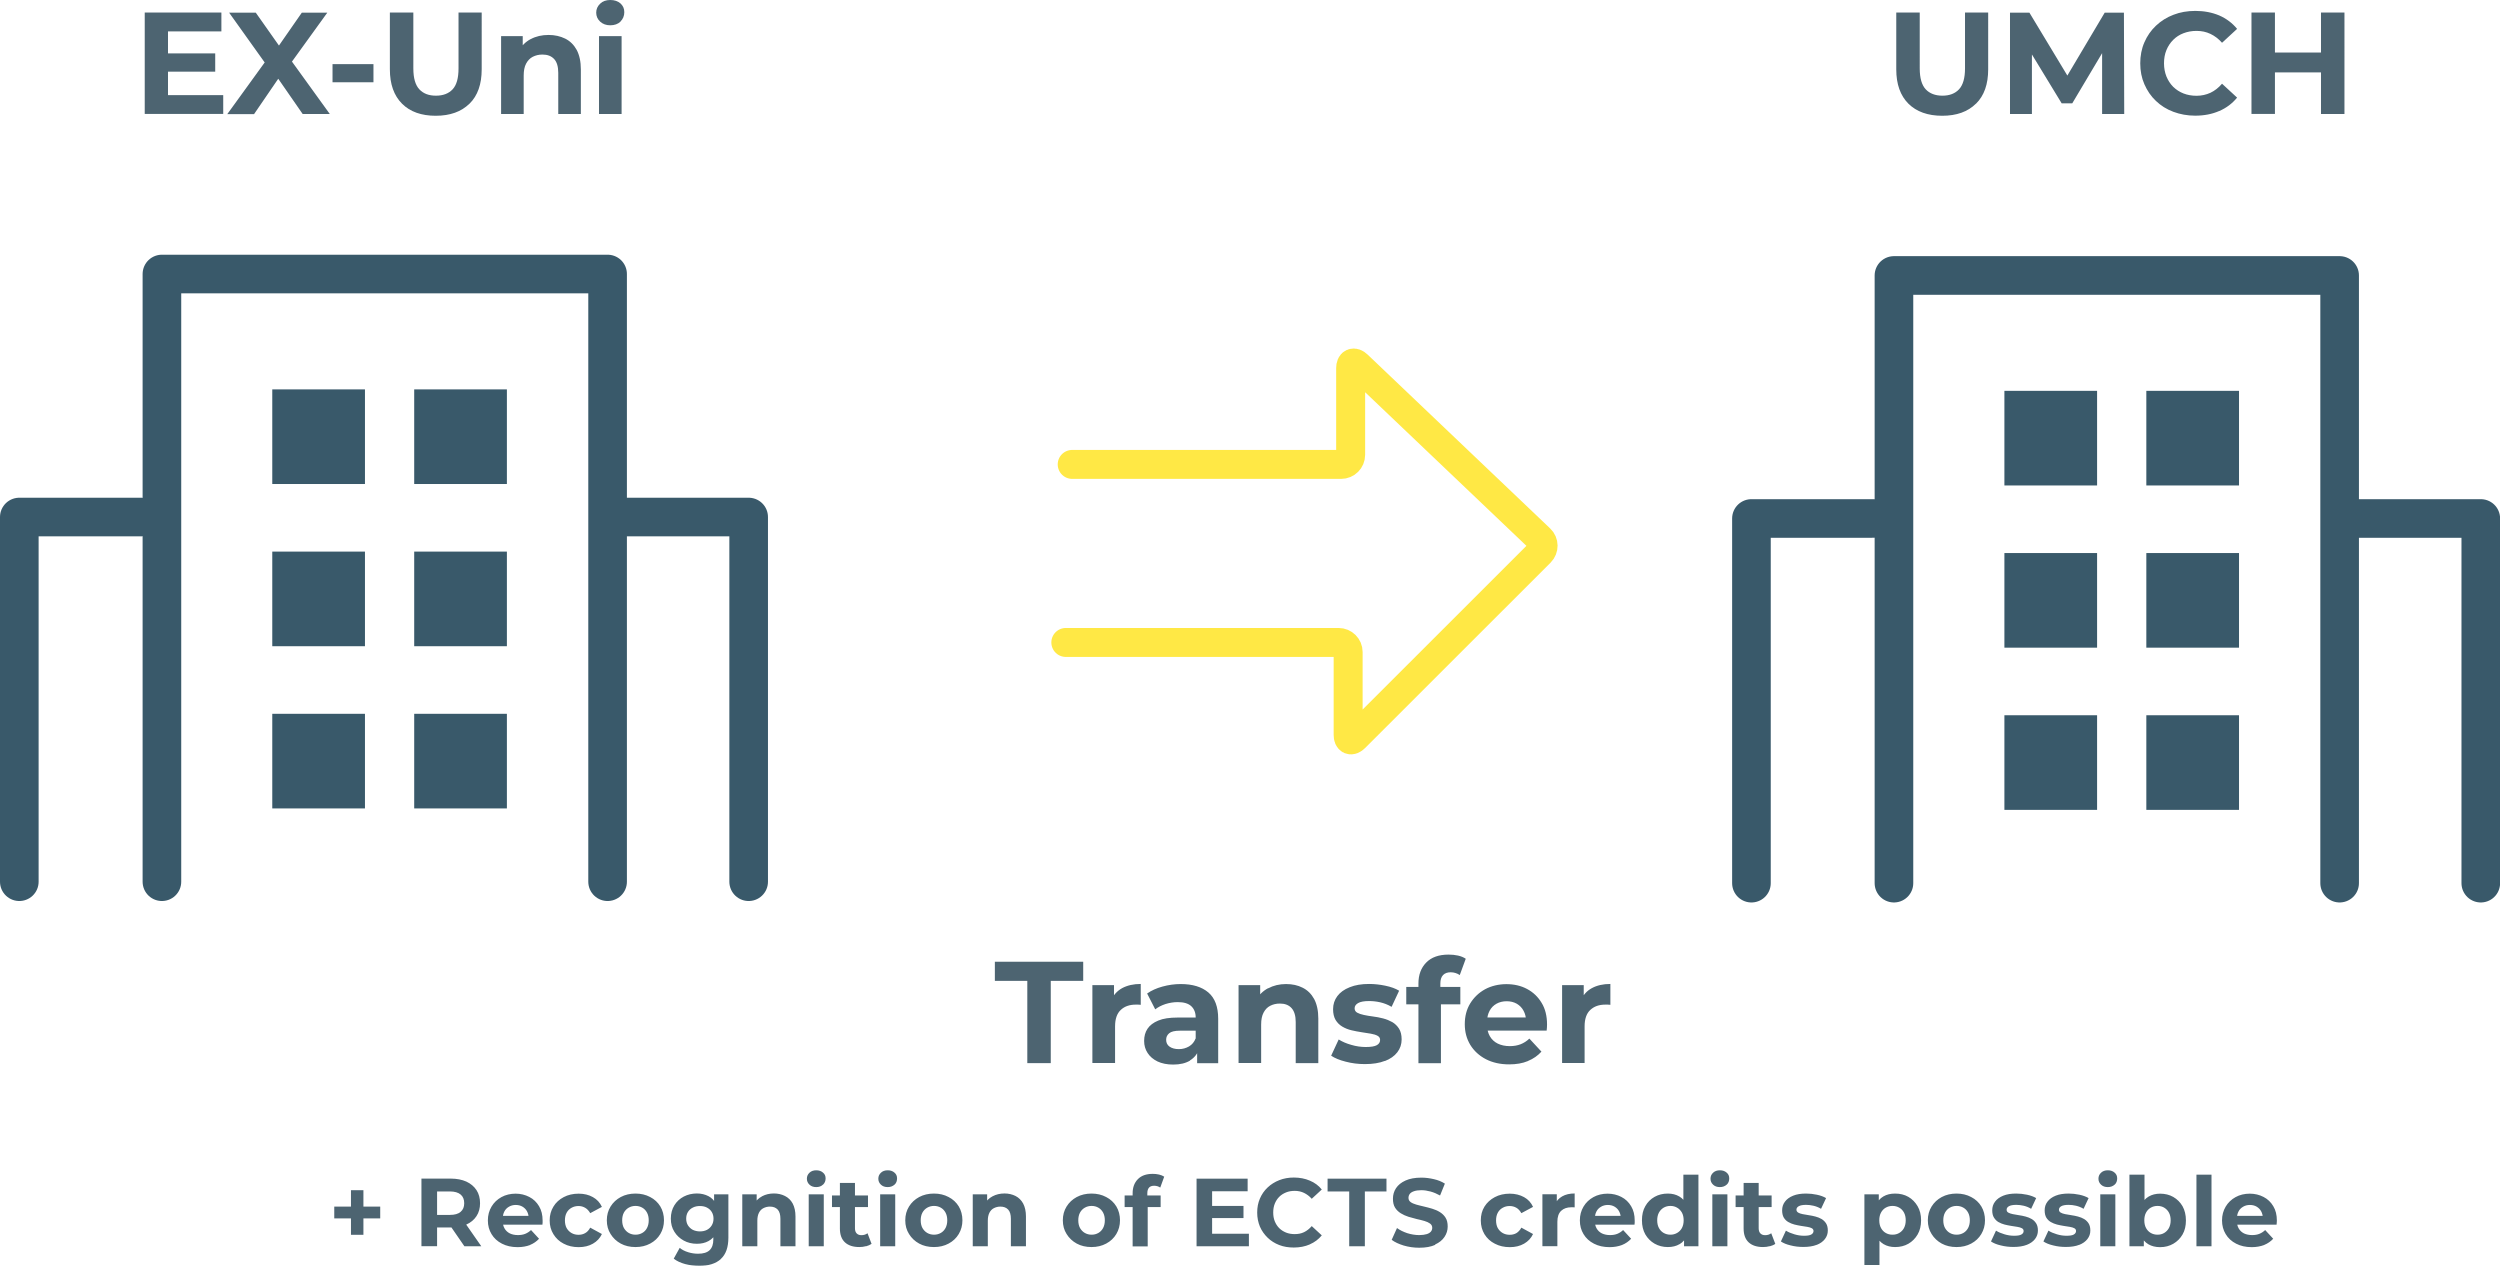
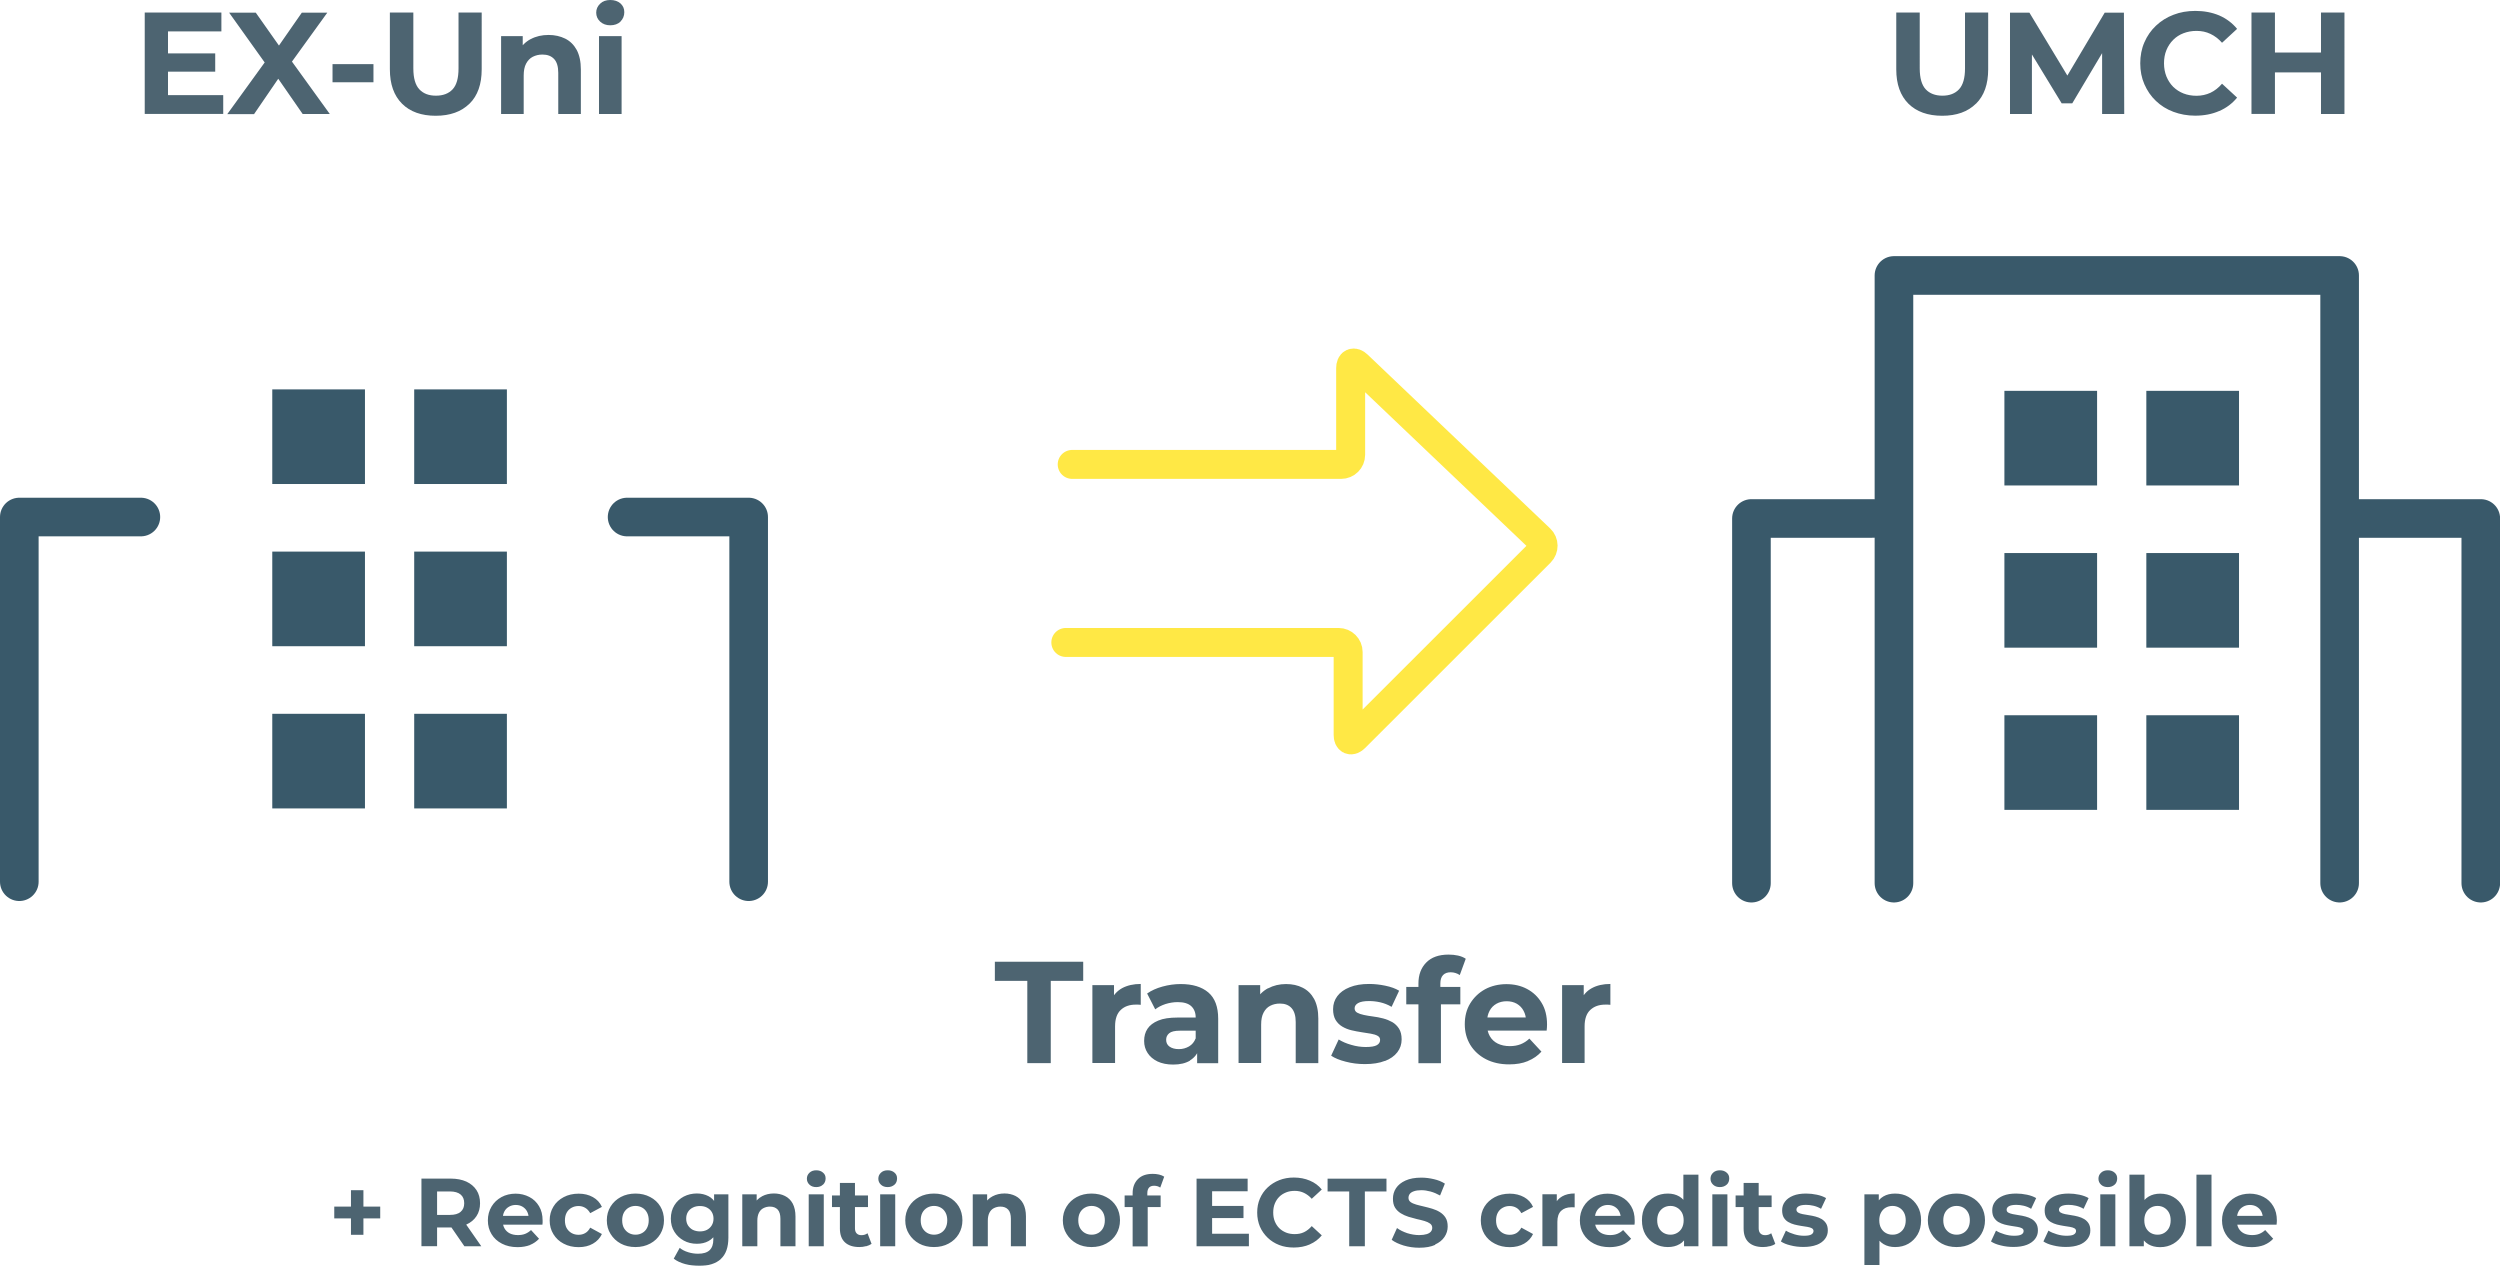
<svg xmlns="http://www.w3.org/2000/svg" id="Ebene_2" data-name="Ebene 2" viewBox="0 0 258.93 131.1">
  <defs>
    <style>
      .cls-1, .cls-2, .cls-3 {
        fill: none;
      }

      .cls-2 {
        stroke: #ffe845;
        stroke-width: 3px;
      }

      .cls-2, .cls-3 {
        stroke-linecap: round;
      }

      .cls-3 {
        stroke: #39596a;
        stroke-linejoin: round;
        stroke-width: 4px;
      }

      .cls-4 {
        clip-path: url(#clippath-1);
      }

      .cls-5 {
        clip-path: url(#clippath-3);
      }

      .cls-6 {
        clip-path: url(#clippath-4);
      }

      .cls-7 {
        clip-path: url(#clippath-2);
      }

      .cls-8 {
        clip-path: url(#clippath-7);
      }

      .cls-9 {
        clip-path: url(#clippath-6);
      }

      .cls-10 {
        clip-path: url(#clippath-8);
      }

      .cls-11 {
        clip-path: url(#clippath-5);
      }

      .cls-12 {
        fill: #39596a;
      }

      .cls-13 {
        fill: #113042;
      }

      .cls-14 {
        opacity: .75;
      }

      .cls-15 {
        clip-path: url(#clippath);
      }
    </style>
    <clipPath id="clippath">
      <rect class="cls-1" width="258.93" height="131.1" />
    </clipPath>
    <clipPath id="clippath-1">
      <rect class="cls-1" width="258.93" height="131.1" />
    </clipPath>
    <clipPath id="clippath-2">
      <rect class="cls-1" width="258.93" height="131.1" />
    </clipPath>
    <clipPath id="clippath-3">
      <rect class="cls-1" width="258.93" height="131.1" />
    </clipPath>
    <clipPath id="clippath-4">
      <rect class="cls-1" width="258.93" height="131.1" />
    </clipPath>
    <clipPath id="clippath-5">
      <rect class="cls-1" x="187.41" y="-6.88" width="64.41" height="19.86" />
    </clipPath>
    <clipPath id="clippath-6">
      <rect class="cls-1" x="6" y="-8" width="67.66" height="20.99" />
    </clipPath>
    <clipPath id="clippath-7">
      <rect class="cls-1" x="25.62" y="113.21" width="219.19" height="18.89" />
    </clipPath>
    <clipPath id="clippath-8">
      <rect class="cls-1" x="94.04" y="90.86" width="81.75" height="20.37" />
    </clipPath>
  </defs>
  <g id="Ebene_2-2" data-name="Ebene 2">
    <g class="cls-15">
      <g class="cls-4">
        <path class="cls-2" d="M111.05,48.1h27.85c.55,0,.99-.44.99-.99v-8.99c0-.55.32-.69.72-.31l18.91,18.01c.4.38.4,1,.02,1.39l-19.21,19.2c-.39.39-.7.26-.7-.29v-8.59c0-.55-.45-.99-.99-.99h-28.25" />
      </g>
-       <polyline class="cls-3" points="16.77 91.32 16.77 28.38 62.93 28.38 62.93 91.32" />
      <g class="cls-7">
        <path class="cls-3" d="M64.95,53.55h12.59v37.77M14.59,53.55H2v37.77" />
      </g>
      <rect class="cls-12" x="28.2" y="40.33" width="9.6" height="9.8" />
      <rect class="cls-12" x="42.9" y="40.33" width="9.6" height="9.8" />
      <rect class="cls-12" x="28.2" y="57.13" width="9.6" height="9.8" />
      <rect class="cls-12" x="42.9" y="57.13" width="9.6" height="9.8" />
      <rect class="cls-12" x="28.2" y="73.93" width="9.6" height="9.8" />
      <rect class="cls-12" x="42.9" y="73.93" width="9.6" height="9.8" />
      <polyline class="cls-3" points="196.16 91.47 196.16 28.53 242.32 28.53 242.32 91.47" />
      <g class="cls-5">
        <path class="cls-3" d="M244.35,53.7h12.59v37.77M193.99,53.7h-12.59v37.77" />
      </g>
      <rect class="cls-12" x="207.6" y="40.48" width="9.6" height="9.8" />
      <rect class="cls-12" x="222.3" y="40.48" width="9.6" height="9.8" />
      <rect class="cls-12" x="207.6" y="57.28" width="9.6" height="9.8" />
      <rect class="cls-12" x="222.3" y="57.28" width="9.6" height="9.8" />
      <rect class="cls-12" x="207.6" y="74.08" width="9.6" height="9.8" />
      <rect class="cls-12" x="222.3" y="74.08" width="9.6" height="9.8" />
      <g class="cls-6">
        <g class="cls-14">
          <g class="cls-11">
            <path class="cls-13" d="M240.57,5.44h-5.13v2.06h5.13v-2.06ZM235.62,1.3h-2.43v10.5h2.43V1.3ZM240.39,11.81h2.43V1.3h-2.43v10.5ZM229.85,11.5c.74-.32,1.35-.78,1.85-1.39l-1.56-1.44c-.36.42-.76.73-1.2.94-.44.2-.92.31-1.44.31-.49,0-.94-.08-1.35-.24-.41-.16-.76-.39-1.07-.69-.3-.3-.53-.66-.7-1.07-.16-.41-.25-.86-.25-1.36s.08-.96.25-1.37c.17-.41.4-.76.7-1.06.3-.3.65-.53,1.07-.69s.86-.24,1.35-.24c.52,0,1,.1,1.44.31.44.21.84.51,1.2.92l1.56-1.44c-.5-.61-1.12-1.07-1.85-1.39-.74-.31-1.56-.47-2.47-.47-.82,0-1.58.13-2.27.4-.69.26-1.29.64-1.81,1.13-.52.49-.92,1.07-1.2,1.72-.29.66-.43,1.39-.43,2.18s.14,1.51.43,2.17c.29.66.68,1.24,1.19,1.72.51.49,1.11.87,1.81,1.13.7.26,1.45.4,2.26.4.92,0,1.75-.16,2.48-.48M210.45,11.81v-7.01h-.51l3.59,5.9h1.1l3.51-5.9h-.42v7.01h2.29l-.03-10.5h-1.99l-4.4,7.41h1.07l-4.47-7.41h-2.01v10.5h2.28ZM204.66,10.74c.84-.83,1.26-2.01,1.26-3.56V1.3h-2.4v5.79c0,1-.21,1.72-.62,2.16-.41.44-.99.66-1.72.66s-1.32-.22-1.73-.66-.62-1.16-.62-2.16V1.3h-2.43v5.88c0,1.54.42,2.72,1.26,3.56.84.83,2.01,1.25,3.5,1.25s2.65-.42,3.49-1.25" />
          </g>
        </g>
        <g class="cls-14">
          <g class="cls-9">
            <path class="cls-13" d="M64.26,2.23c.26-.25.4-.58.4-.97s-.14-.67-.4-.91c-.27-.23-.62-.35-1.05-.35s-.78.12-1.05.38-.41.56-.41.93.14.68.41.93.62.38,1.05.38.79-.13,1.06-.38M64.38,3.74h-2.34v8.07h2.34V3.74ZM54.96,4.05c-.54.29-.96.71-1.24,1.25l.42.67v-2.23h-2.24v8.07h2.34v-3.99c0-.5.08-.91.25-1.23s.4-.56.69-.71c.3-.15.63-.23,1-.23.52,0,.92.15,1.21.46s.43.79.43,1.44v4.26h2.34v-4.62c0-.82-.15-1.49-.43-2.02-.29-.53-.69-.92-1.19-1.17-.51-.25-1.08-.38-1.72-.38-.69,0-1.31.14-1.85.43M48.63,10.74c.84-.83,1.26-2.01,1.26-3.56V1.3h-2.4v5.79c0,1-.2,1.72-.61,2.16s-.99.66-1.73.66-1.31-.22-1.72-.66-.62-1.16-.62-2.16V1.3h-2.43v5.88c0,1.54.42,2.72,1.26,3.56s2.01,1.25,3.49,1.25,2.65-.42,3.49-1.25M38.68,6.64h-4.24v1.88h4.24v-1.88ZM26.32,11.81l3.05-4.46h-1.11l3.09,4.46h2.81l-4.55-6.3v1.74l4.29-5.94h-2.64l-2.94,4.23h1.15s-2.98-4.23-2.98-4.23h-2.76l4.32,6.05v-1.77l-4.51,6.23h2.79ZM17.41,3.25h5.52v-1.95h-7.94v10.5h8.13v-1.95h-5.72V3.25ZM17.23,7.42h5.06v-1.89h-5.06v1.89Z" />
          </g>
        </g>
        <g class="cls-14">
          <g class="cls-8">
            <path class="cls-13" d="M234.51,128.94c.37-.15.68-.37.93-.64l-.83-.9c-.18.17-.38.3-.6.39-.22.09-.47.13-.75.13-.32,0-.6-.06-.84-.17-.24-.12-.42-.29-.55-.51-.13-.22-.19-.48-.19-.78v-.24c0-.29.06-.54.17-.75.11-.21.27-.37.48-.49.2-.12.44-.18.7-.18s.5.06.7.18c.2.12.36.28.47.49.11.21.17.45.17.73l.6-.27h-3.55v.91h4.37c0-.07.01-.14.02-.22,0-.08.01-.14.01-.2,0-.58-.12-1.08-.37-1.49-.25-.42-.58-.74-1.01-.96-.42-.22-.9-.34-1.43-.34s-1.04.12-1.47.36c-.43.24-.77.56-1.02.98s-.38.89-.38,1.43.13,1.01.38,1.42c.25.42.61.75,1.08.99.46.24,1,.36,1.61.36.49,0,.92-.08,1.29-.22M229.05,121.66h-1.56v7.42h1.56v-7.42ZM222.76,127.7c-.21-.12-.37-.29-.49-.51s-.18-.49-.18-.8.06-.58.18-.8c.12-.22.28-.39.49-.51.21-.12.44-.18.7-.18s.49.06.69.18c.2.12.37.29.49.51.12.22.18.49.18.8s-.06.57-.18.8c-.12.22-.29.39-.49.51-.2.12-.43.18-.69.18s-.49-.06-.7-.18M222.04,129.08v-1.1l-.03-1.6.1-1.59v-3.13h-1.56v7.42h1.49ZM225.09,128.82c.4-.23.72-.55.96-.96.24-.41.35-.9.35-1.46s-.12-1.06-.35-1.47c-.24-.41-.56-.73-.96-.96-.4-.23-.86-.34-1.36-.34-.45,0-.85.1-1.19.3-.34.2-.6.5-.79.91s-.29.93-.29,1.56.09,1.14.27,1.56c.18.41.44.71.78.91s.75.3,1.22.3c.51,0,.96-.12,1.36-.35M219.02,122.7c.18-.17.26-.39.26-.65s-.09-.45-.27-.6c-.18-.16-.41-.24-.7-.24s-.52.08-.7.25c-.18.17-.27.37-.27.62s.09.45.27.62c.18.17.41.25.7.25s.53-.09.71-.26M219.09,123.7h-1.56v5.38h1.56v-5.38ZM215.34,128.94c.38-.15.66-.35.86-.61.2-.26.3-.55.3-.88,0-.31-.06-.55-.18-.74-.12-.19-.28-.34-.46-.45-.19-.11-.4-.2-.64-.26-.23-.06-.46-.11-.69-.14-.23-.03-.44-.07-.64-.11-.19-.04-.35-.09-.46-.16-.12-.07-.18-.17-.18-.3,0-.15.08-.27.24-.36s.41-.14.76-.14c.25,0,.5.03.76.09.26.06.53.16.79.32l.52-1.11c-.25-.15-.57-.27-.95-.35-.38-.08-.75-.12-1.12-.12-.52,0-.97.07-1.34.22-.37.15-.66.36-.85.62-.2.26-.29.56-.29.9,0,.31.06.56.17.75.12.19.27.35.47.46.19.11.41.2.64.26.23.06.46.1.69.14.23.03.44.07.64.1.19.03.35.08.46.14.12.06.18.16.18.29,0,.15-.08.27-.23.36s-.4.13-.76.13c-.33,0-.66-.05-.99-.15-.34-.1-.63-.22-.88-.38l-.52,1.12c.25.17.58.31,1.01.41.42.11.86.16,1.32.16.54,0,1-.07,1.38-.22M209.9,128.94c.38-.15.67-.35.87-.61.2-.26.3-.55.3-.88,0-.31-.06-.55-.18-.74s-.27-.34-.46-.45c-.19-.11-.4-.2-.64-.26-.23-.06-.46-.11-.69-.14-.23-.03-.44-.07-.63-.11-.19-.04-.35-.09-.47-.16-.12-.07-.17-.17-.17-.3,0-.15.08-.27.24-.36s.41-.14.76-.14c.25,0,.5.03.76.09.26.06.52.16.78.32l.52-1.11c-.25-.15-.57-.27-.95-.35s-.75-.12-1.12-.12c-.52,0-.97.07-1.34.22-.37.15-.66.36-.85.62-.2.26-.29.56-.29.9,0,.31.06.56.18.75.12.19.27.35.46.46.19.11.41.2.64.26.23.06.46.1.69.14.23.03.44.07.64.1.19.03.35.08.46.14.12.06.18.16.18.29,0,.15-.07.27-.23.36-.15.09-.4.13-.76.13-.33,0-.66-.05-.99-.15-.34-.1-.63-.22-.88-.38l-.52,1.12c.25.17.58.31,1.01.41.42.11.87.16,1.32.16.54,0,1-.07,1.38-.22M201.95,127.7c-.21-.12-.37-.29-.5-.51-.12-.22-.18-.49-.18-.8s.06-.58.18-.8c.12-.22.29-.39.5-.51.21-.12.44-.18.7-.18s.49.06.7.18c.21.12.37.29.49.51.12.22.18.49.18.8s-.06.57-.18.8c-.12.22-.28.39-.49.51-.21.12-.44.18-.7.18s-.49-.06-.7-.18M204.16,128.8c.45-.24.8-.57,1.05-.99.25-.42.38-.89.38-1.42s-.13-1.03-.38-1.44c-.25-.41-.6-.74-1.05-.97-.45-.24-.95-.36-1.52-.36s-1.08.12-1.53.36c-.44.24-.79.56-1.05.98-.26.42-.39.89-.39,1.43s.13,1.01.39,1.42c.26.42.61.75,1.05.99.44.24.95.36,1.53.36s1.07-.12,1.52-.36M195.31,127.7c-.21-.12-.37-.29-.49-.51-.12-.22-.18-.49-.18-.8s.06-.58.18-.8c.12-.22.28-.39.49-.51s.44-.18.7-.18.49.06.7.18.37.29.49.51c.12.22.18.49.18.8s-.06.57-.18.8-.29.39-.49.51c-.2.12-.43.18-.7.18s-.49-.06-.7-.18M194.66,131.02v-3.03l-.1-1.59.03-1.6v-1.1h-1.49v7.32h1.56ZM197.65,128.82c.4-.23.72-.55.96-.96s.36-.9.36-1.47-.12-1.05-.36-1.46-.56-.74-.96-.97c-.4-.23-.86-.34-1.37-.34-.47,0-.88.1-1.22.3-.34.2-.6.5-.78.91-.18.41-.27.93-.27,1.56s.1,1.14.29,1.56.46.71.79.91c.34.2.74.3,1.19.3.51,0,.96-.11,1.37-.34M188.15,128.94c.38-.15.66-.35.86-.61.2-.26.3-.55.3-.88,0-.31-.06-.55-.18-.74-.12-.19-.28-.34-.46-.45-.19-.11-.4-.2-.64-.26s-.46-.11-.69-.14c-.23-.03-.44-.07-.64-.11-.19-.04-.35-.09-.46-.16s-.18-.17-.18-.3c0-.15.08-.27.24-.36s.41-.14.76-.14c.25,0,.5.03.76.09.26.06.53.16.79.32l.52-1.11c-.25-.15-.57-.27-.95-.35-.38-.08-.75-.12-1.12-.12-.52,0-.97.07-1.34.22s-.66.36-.85.62c-.2.26-.29.56-.29.9,0,.31.06.56.17.75.12.19.27.35.47.46.19.11.41.2.64.26.23.06.46.1.69.14s.44.07.64.1c.19.03.35.08.46.14s.18.16.18.29c0,.15-.08.27-.23.36s-.4.13-.76.13c-.33,0-.66-.05-.99-.15-.34-.1-.63-.22-.88-.38l-.52,1.12c.25.17.58.31,1.01.41.42.11.86.16,1.32.16.54,0,1-.07,1.38-.22M183.49,123.82h-3.73v1.2h3.73v-1.2ZM183.3,129.08c.22-.06.42-.14.57-.25l-.42-1.1c-.17.13-.38.2-.63.2-.21,0-.37-.06-.49-.18s-.18-.3-.18-.53v-4.7h-1.56v4.72c0,.64.18,1.12.53,1.44.35.32.85.48,1.48.48.24,0,.47-.03.69-.09M178.84,122.7c.18-.17.26-.39.26-.65s-.09-.45-.27-.6c-.18-.16-.41-.24-.7-.24s-.52.08-.7.25c-.18.17-.27.37-.27.62s.09.45.27.62c.18.17.41.25.7.25s.53-.09.71-.26M178.91,123.7h-1.56v5.38h1.56v-5.38ZM175.91,129.08v-7.42h-1.56v3.13l.1,1.59-.03,1.6v1.1h1.49ZM172.31,127.7c-.21-.12-.37-.29-.49-.51-.12-.22-.18-.49-.18-.8s.06-.58.18-.8c.12-.22.29-.39.49-.51.21-.12.44-.18.7-.18s.48.06.69.18c.21.12.37.29.5.51.12.22.18.49.18.8s-.06.57-.18.8c-.12.22-.29.39-.5.51-.21.12-.44.18-.69.18s-.49-.06-.7-.18M173.96,128.86c.34-.2.6-.5.77-.91.18-.41.27-.93.27-1.56s-.09-1.15-.28-1.56c-.19-.41-.45-.71-.79-.91-.34-.2-.74-.3-1.19-.3-.51,0-.96.11-1.37.34-.41.23-.73.55-.96.96-.24.41-.35.9-.35,1.47s.12,1.05.35,1.46c.24.41.56.73.96.96.41.23.86.35,1.37.35.47,0,.88-.1,1.21-.3M168.01,128.94c.37-.15.68-.37.93-.64l-.83-.9c-.18.17-.38.3-.6.39-.22.09-.47.13-.75.13-.32,0-.6-.06-.84-.17-.24-.12-.42-.29-.55-.51-.13-.22-.19-.48-.19-.78v-.24c0-.29.06-.54.17-.75.11-.21.27-.37.48-.49.2-.12.44-.18.7-.18s.5.06.7.18c.2.12.36.28.47.49.11.21.17.45.17.73l.6-.27h-3.55v.91h4.37c0-.07.01-.14.02-.22,0-.08,0-.14,0-.2,0-.58-.12-1.08-.37-1.49-.25-.42-.58-.74-1.01-.96-.42-.22-.9-.34-1.43-.34s-1.04.12-1.47.36c-.43.24-.77.56-1.02.98s-.38.89-.38,1.43.13,1.01.38,1.42c.25.42.61.75,1.08.99.46.24,1,.36,1.61.36.49,0,.92-.08,1.29-.22M161.3,129.08v-2.54c0-.51.13-.89.4-1.14.26-.24.61-.36,1.04-.36.06,0,.12,0,.17,0,.05,0,.11,0,.18.01v-1.44c-.51,0-.94.1-1.29.3-.35.2-.61.49-.77.86l.21.44v-1.52h-1.49v5.38h1.56ZM157.85,128.81c.42-.24.73-.57.93-1l-1.21-.66c-.14.26-.32.45-.52.57-.21.12-.44.17-.69.17-.27,0-.51-.06-.72-.18-.21-.12-.38-.29-.51-.51-.12-.22-.18-.49-.18-.8s.06-.58.18-.8c.12-.22.29-.39.51-.51.21-.12.45-.18.72-.18.25,0,.48.06.69.18.21.12.38.31.52.56l1.21-.65c-.2-.44-.51-.78-.93-1.01s-.91-.36-1.48-.36-1.1.12-1.55.36c-.45.24-.81.56-1.07.98-.26.42-.38.89-.38,1.43s.13,1.01.38,1.43c.26.42.61.75,1.07.98.45.24.97.36,1.55.36s1.06-.12,1.48-.36M148.63,128.9c.44-.2.76-.46.98-.79.22-.33.33-.69.33-1.08,0-.37-.07-.67-.22-.91-.15-.24-.35-.43-.59-.58-.24-.15-.5-.26-.79-.35-.29-.09-.58-.16-.87-.23-.29-.07-.56-.13-.79-.2-.24-.07-.43-.15-.58-.26-.15-.11-.22-.26-.22-.43,0-.15.04-.29.13-.41.09-.12.23-.21.43-.28s.46-.11.77-.11.63.05.96.14c.33.09.65.23.98.41l.5-1.23c-.33-.21-.7-.36-1.13-.46-.43-.1-.86-.16-1.3-.16-.66,0-1.21.1-1.65.3-.44.2-.76.46-.98.79-.22.33-.32.7-.32,1.1,0,.37.07.68.22.92.15.24.35.43.59.58s.51.27.79.36c.29.09.58.17.87.24.29.06.56.13.8.2.24.07.43.16.58.27.15.11.22.26.22.44,0,.15-.05.28-.14.39-.09.11-.24.2-.43.26-.2.06-.46.1-.77.1-.42,0-.84-.07-1.25-.2-.41-.14-.76-.31-1.06-.53l-.55,1.22c.31.24.73.43,1.24.59.51.15,1.05.23,1.61.23.67,0,1.22-.1,1.66-.3M141.36,129.08v-5.68h2.24v-1.32h-6.1v1.32h2.24v5.68h1.62ZM135.66,128.88c.49-.21.9-.52,1.24-.93l-1.04-.96c-.24.28-.51.49-.8.63-.29.14-.61.2-.96.2-.33,0-.63-.05-.9-.16-.27-.11-.51-.26-.71-.46-.2-.2-.35-.44-.46-.71-.11-.27-.16-.58-.16-.91s.05-.64.16-.91c.11-.27.26-.51.46-.71.2-.2.44-.35.71-.46s.57-.16.9-.16c.35,0,.67.07.96.21.29.14.56.34.8.61l1.04-.96c-.33-.41-.74-.71-1.24-.92-.49-.21-1.04-.32-1.65-.32-.55,0-1.05.09-1.51.27-.46.18-.86.43-1.21.76s-.61.71-.8,1.15c-.19.44-.28.92-.28,1.45s.1,1.01.28,1.45c.19.44.46.82.8,1.15.34.33.74.58,1.2.76.46.18.97.26,1.51.26.61,0,1.17-.11,1.65-.32M125.54,123.38h3.68v-1.3h-5.29v7h5.42v-1.3h-3.81v-4.4ZM125.42,126.16h3.37v-1.26h-3.37v1.26ZM120.21,123.82h-3.73v1.2h3.73v-1.2ZM118.87,129.08v-4.32l-.04-.67v-.5c0-.26.06-.45.18-.59.12-.13.3-.19.53-.19.12,0,.23.02.34.05.11.03.2.08.29.14l.41-1.13c-.15-.1-.33-.17-.54-.22s-.43-.07-.65-.07c-.67,0-1.18.18-1.54.55s-.54.85-.54,1.46v5.5h1.56ZM112.36,127.7c-.21-.12-.37-.29-.5-.51-.12-.22-.18-.49-.18-.8s.06-.58.18-.8c.12-.22.29-.39.5-.51.21-.12.44-.18.7-.18s.49.06.7.18c.21.12.37.29.49.51.12.22.18.49.18.8s-.06.57-.18.8c-.12.22-.28.39-.49.51-.21.12-.44.18-.7.18s-.49-.06-.7-.18M114.57,128.8c.45-.24.8-.57,1.05-.99.25-.42.38-.89.38-1.42s-.13-1.03-.38-1.44c-.25-.41-.6-.74-1.05-.97-.45-.24-.95-.36-1.52-.36s-1.08.12-1.53.36c-.44.24-.79.56-1.05.98-.26.42-.39.89-.39,1.43s.13,1.01.39,1.42c.26.42.61.75,1.05.99.44.24.95.36,1.53.36s1.07-.12,1.52-.36M102.79,123.91c-.36.19-.64.47-.83.83l.28.45v-1.49h-1.49v5.38h1.56v-2.66c0-.33.06-.61.17-.82.11-.21.26-.37.46-.47.2-.1.42-.16.67-.16.35,0,.61.1.81.31.19.21.28.53.28.96v2.84h1.56v-3.08c0-.55-.1-.99-.29-1.35-.19-.35-.46-.61-.79-.78-.34-.17-.72-.26-1.14-.26-.46,0-.87.1-1.23.29M96.04,127.7c-.21-.12-.37-.29-.5-.51-.12-.22-.18-.49-.18-.8s.06-.58.18-.8c.12-.22.29-.39.5-.51.21-.12.44-.18.7-.18s.49.06.7.18c.21.12.37.29.49.51.12.22.18.49.18.8s-.06.57-.18.8c-.12.22-.28.39-.49.51-.21.12-.44.18-.7.18s-.49-.06-.7-.18M98.25,128.8c.45-.24.8-.57,1.05-.99.25-.42.38-.89.38-1.42s-.13-1.03-.38-1.44c-.25-.41-.6-.74-1.05-.97-.45-.24-.95-.36-1.52-.36s-1.08.12-1.53.36c-.44.24-.79.56-1.05.98-.26.42-.39.89-.39,1.43s.13,1.01.39,1.42c.26.42.61.75,1.05.99.44.24.95.36,1.53.36s1.07-.12,1.52-.36M92.65,122.7c.18-.17.26-.39.26-.65s-.09-.45-.27-.6c-.18-.16-.41-.24-.7-.24s-.52.08-.7.25c-.18.17-.27.37-.27.62s.09.45.27.62c.18.17.41.25.7.25s.53-.09.71-.26M92.72,123.7h-1.56v5.38h1.56v-5.38ZM89.9,123.82h-3.73v1.2h3.73v-1.2ZM89.7,129.08c.22-.06.41-.14.57-.25l-.42-1.1c-.17.13-.38.2-.63.2-.21,0-.37-.06-.49-.18s-.18-.3-.18-.53v-4.7h-1.56v4.72c0,.64.18,1.12.53,1.44.35.32.85.48,1.48.48.24,0,.47-.03.69-.09M85.24,122.7c.18-.17.27-.39.27-.65s-.09-.45-.27-.6c-.18-.16-.41-.24-.7-.24s-.52.08-.7.25c-.18.17-.27.37-.27.62s.09.45.27.62c.18.17.41.25.7.25s.53-.09.7-.26M85.32,123.7h-1.56v5.38h1.56v-5.38ZM78.92,123.91c-.36.19-.64.47-.83.83l.28.45v-1.49h-1.49v5.38h1.56v-2.66c0-.33.06-.61.17-.82s.26-.37.46-.47c.2-.1.42-.16.67-.16.35,0,.61.1.81.31.19.21.28.53.28.96v2.84h1.56v-3.08c0-.55-.1-.99-.29-1.35-.19-.35-.46-.61-.8-.78-.34-.17-.72-.26-1.14-.26-.46,0-.87.1-1.23.29M71.76,127.38c-.21-.11-.38-.27-.51-.47-.12-.2-.18-.43-.18-.69s.06-.5.18-.69c.12-.2.29-.35.51-.46.21-.11.46-.16.73-.16s.52.05.73.16c.21.11.38.26.5.46.12.2.18.43.18.69s-.06.49-.18.69c-.12.2-.29.36-.5.47-.21.11-.46.16-.73.16s-.52-.06-.73-.16M73.38,128.54c.35-.19.62-.47.81-.86.19-.38.29-.87.29-1.47s-.1-1.09-.29-1.47c-.19-.38-.46-.67-.81-.85-.35-.18-.75-.28-1.2-.28-.5,0-.95.11-1.36.32-.4.21-.73.51-.97.9-.24.39-.37.85-.37,1.38s.12.98.37,1.37c.24.39.57.69.97.91.4.22.86.33,1.36.33.45,0,.85-.09,1.2-.28M74.66,130.39c.52-.47.78-1.21.78-2.21v-4.48h-1.48v1.16l.02,1.36-.1,1.35v.81c0,.49-.12.85-.38,1.1s-.65.37-1.2.37c-.34,0-.69-.05-1.04-.16s-.64-.26-.86-.45l-.62,1.12c.31.25.71.43,1.18.56.47.12.96.19,1.46.19.97,0,1.72-.24,2.24-.71M65.12,127.7c-.21-.12-.37-.29-.5-.51-.12-.22-.18-.49-.18-.8s.06-.58.18-.8c.12-.22.29-.39.5-.51.21-.12.44-.18.7-.18s.49.06.7.18c.21.12.37.29.49.51.12.22.18.49.18.8s-.06.57-.18.8-.28.39-.49.51c-.21.12-.44.18-.7.18s-.49-.06-.7-.18M67.34,128.8c.45-.24.8-.57,1.05-.99.25-.42.38-.89.38-1.42s-.13-1.03-.38-1.44c-.25-.41-.6-.74-1.05-.97-.45-.24-.95-.36-1.52-.36s-1.08.12-1.53.36c-.44.24-.79.56-1.05.98-.26.42-.39.89-.39,1.43s.13,1.01.39,1.42c.26.42.61.75,1.05.99.44.24.95.36,1.53.36s1.07-.12,1.52-.36M61.41,128.81c.42-.24.73-.57.93-1l-1.21-.66c-.14.26-.31.45-.53.57-.21.12-.44.17-.68.17-.27,0-.51-.06-.72-.18-.21-.12-.38-.29-.51-.51-.12-.22-.18-.49-.18-.8s.06-.58.18-.8c.12-.22.29-.39.51-.51.21-.12.45-.18.72-.18.25,0,.47.06.68.18.21.12.39.31.53.56l1.21-.65c-.2-.44-.51-.78-.93-1.01-.42-.24-.91-.36-1.48-.36s-1.1.12-1.55.36c-.45.24-.81.56-1.06.98-.26.42-.39.89-.39,1.43s.13,1.01.39,1.43c.26.42.61.75,1.06.98.45.24.97.36,1.55.36s1.06-.12,1.48-.36M54.9,128.94c.37-.15.68-.37.93-.64l-.83-.9c-.18.17-.38.3-.6.39-.22.09-.47.13-.76.13-.32,0-.6-.06-.83-.17-.24-.12-.42-.29-.55-.51s-.19-.48-.19-.78v-.24c0-.29.06-.54.17-.75.11-.21.27-.37.48-.49.2-.12.44-.18.7-.18s.5.06.7.18.36.28.47.49c.11.21.17.45.17.73l.6-.27h-3.55v.91h4.37c0-.07.01-.14.02-.22,0-.08,0-.14,0-.2,0-.58-.12-1.08-.37-1.49-.25-.42-.58-.74-1.01-.96-.42-.22-.9-.34-1.42-.34s-1.04.12-1.47.36c-.43.24-.77.56-1.02.98s-.38.89-.38,1.43.13,1.01.38,1.42c.25.42.61.75,1.08.99.46.24,1,.36,1.62.36.49,0,.92-.08,1.29-.22M45.27,122.63l-.72.77h2.04c.5,0,.87.11,1.12.32.25.21.37.51.37.9s-.12.68-.37.89c-.25.22-.62.32-1.12.32h-2.04l.72.76v-3.97ZM49.85,129.08l-1.77-2.54h-1.73l1.75,2.54h1.75ZM45.27,129.08v-2.66l-.72.71h2.13c.63,0,1.17-.1,1.62-.3.45-.2.8-.49,1.05-.87.25-.38.37-.82.37-1.34s-.12-.98-.37-1.36c-.25-.38-.6-.67-1.05-.88-.45-.2-.99-.31-1.62-.31h-3.03v7h1.62ZM39.38,124.97h-4.76v1.22h4.76v-1.22ZM37.64,123.27h-1.29v4.62h1.29v-4.62Z" />
          </g>
        </g>
        <g class="cls-14">
          <g class="cls-10">
            <path class="cls-13" d="M164.12,110.11v-3.81c0-.77.2-1.34.59-1.7.4-.37.91-.55,1.55-.55.09,0,.18,0,.26,0,.08,0,.17.01.27.02v-2.16c-.76,0-1.4.15-1.93.44s-.91.73-1.15,1.3l.32.66v-2.28h-2.24v8.07h2.34ZM158.25,109.89c.56-.23,1.02-.55,1.4-.97l-1.25-1.35c-.27.26-.57.45-.89.58-.33.13-.7.2-1.13.2-.48,0-.9-.09-1.25-.26-.35-.17-.63-.43-.82-.76-.19-.33-.29-.72-.29-1.16v-.36c0-.43.09-.8.26-1.12.17-.32.41-.56.71-.73.3-.17.66-.26,1.06-.26s.75.09,1.05.26c.3.18.54.42.7.73.17.31.26.68.26,1.09l.9-.4h-5.32v1.36h6.55c0-.1.02-.21.03-.32s.01-.22.01-.31c0-.87-.18-1.62-.56-2.24-.37-.62-.87-1.1-1.51-1.44-.63-.34-1.35-.5-2.14-.5s-1.56.18-2.21.53c-.65.36-1.16.85-1.54,1.47s-.56,1.34-.56,2.15.19,1.51.57,2.14c.38.62.92,1.12,1.61,1.48s1.5.54,2.42.54c.73,0,1.38-.11,1.93-.34M151.25,102.22h-5.6v1.8h5.6v-1.8ZM149.24,110.11v-6.48l-.06-1.01v-.75c0-.39.09-.68.28-.88.18-.19.45-.29.79-.29.18,0,.35.03.51.08.16.05.3.12.43.21l.62-1.69c-.22-.15-.49-.26-.8-.33-.32-.07-.64-.1-.98-.1-1,0-1.77.27-2.31.82-.54.55-.81,1.27-.81,2.18v8.25h2.34ZM143.42,109.9c.57-.22,1-.52,1.3-.91s.45-.83.45-1.33c0-.46-.09-.83-.27-1.12-.18-.28-.41-.51-.7-.68-.29-.16-.6-.29-.95-.38-.35-.09-.7-.16-1.04-.2s-.66-.1-.95-.16c-.29-.06-.52-.14-.7-.24-.17-.1-.26-.25-.26-.45,0-.22.12-.4.36-.54.24-.14.62-.21,1.14-.21.37,0,.75.04,1.15.13.39.09.79.24,1.18.47l.78-1.67c-.38-.23-.85-.4-1.43-.52-.57-.12-1.13-.18-1.68-.18-.78,0-1.45.11-2.01.34-.56.22-.99.53-1.28.92-.29.39-.44.84-.44,1.35,0,.46.09.83.26,1.12.18.29.41.52.7.69.29.17.61.3.96.38s.7.15,1.04.2c.35.05.66.1.95.15.29.05.52.12.7.22.18.1.26.24.26.43,0,.23-.11.41-.34.54-.23.13-.61.19-1.15.19-.49,0-.99-.07-1.49-.22-.51-.14-.94-.33-1.31-.56l-.78,1.68c.37.25.87.46,1.51.62.64.17,1.3.25,1.99.25.81,0,1.5-.11,2.06-.33M131.34,102.35c-.54.29-.96.7-1.24,1.24l.42.67v-2.23h-2.24v8.07h2.34v-3.99c0-.5.08-.91.25-1.23.17-.32.39-.56.69-.71.29-.15.63-.23,1-.23.52,0,.92.15,1.21.47.28.31.43.79.43,1.44v4.26h2.34v-4.62c0-.82-.15-1.49-.43-2.02-.29-.53-.69-.92-1.19-1.17-.51-.26-1.08-.38-1.72-.38-.69,0-1.31.15-1.85.44M123.26,109.82c.45-.27.76-.67.93-1.18l-.36-1.08c-.14.36-.36.63-.68.82-.31.18-.66.28-1.05.28-.41,0-.73-.09-.97-.26-.24-.17-.35-.41-.35-.71,0-.27.1-.49.31-.67s.58-.27,1.13-.27h1.89v-1.36h-2.15c-.82,0-1.49.1-1.99.31-.51.21-.88.49-1.12.85-.24.36-.35.78-.35,1.26s.12.88.36,1.25c.24.37.58.66,1.03.88.45.21.99.32,1.62.32.71,0,1.29-.14,1.74-.41M126.17,110.11v-4.6c0-1.23-.34-2.14-1.02-2.72s-1.64-.87-2.86-.87c-.64,0-1.27.09-1.89.26-.62.17-1.15.41-1.59.72l.84,1.64c.29-.23.64-.41,1.06-.55.42-.13.84-.2,1.27-.2.63,0,1.1.14,1.4.42s.46.67.46,1.17v2.82l.15.34v1.58h2.19ZM115.49,110.11v-3.81c0-.77.2-1.34.59-1.7.39-.37.91-.55,1.55-.55.09,0,.17,0,.25,0,.08,0,.17.01.27.02v-2.16c-.76,0-1.4.15-1.94.44-.53.3-.91.73-1.15,1.3l.32.66v-2.28h-2.24v8.07h2.34ZM108.83,110.11v-8.52h3.36v-1.98h-9.15v1.98h3.36v8.52h2.43Z" />
          </g>
        </g>
      </g>
    </g>
  </g>
</svg>